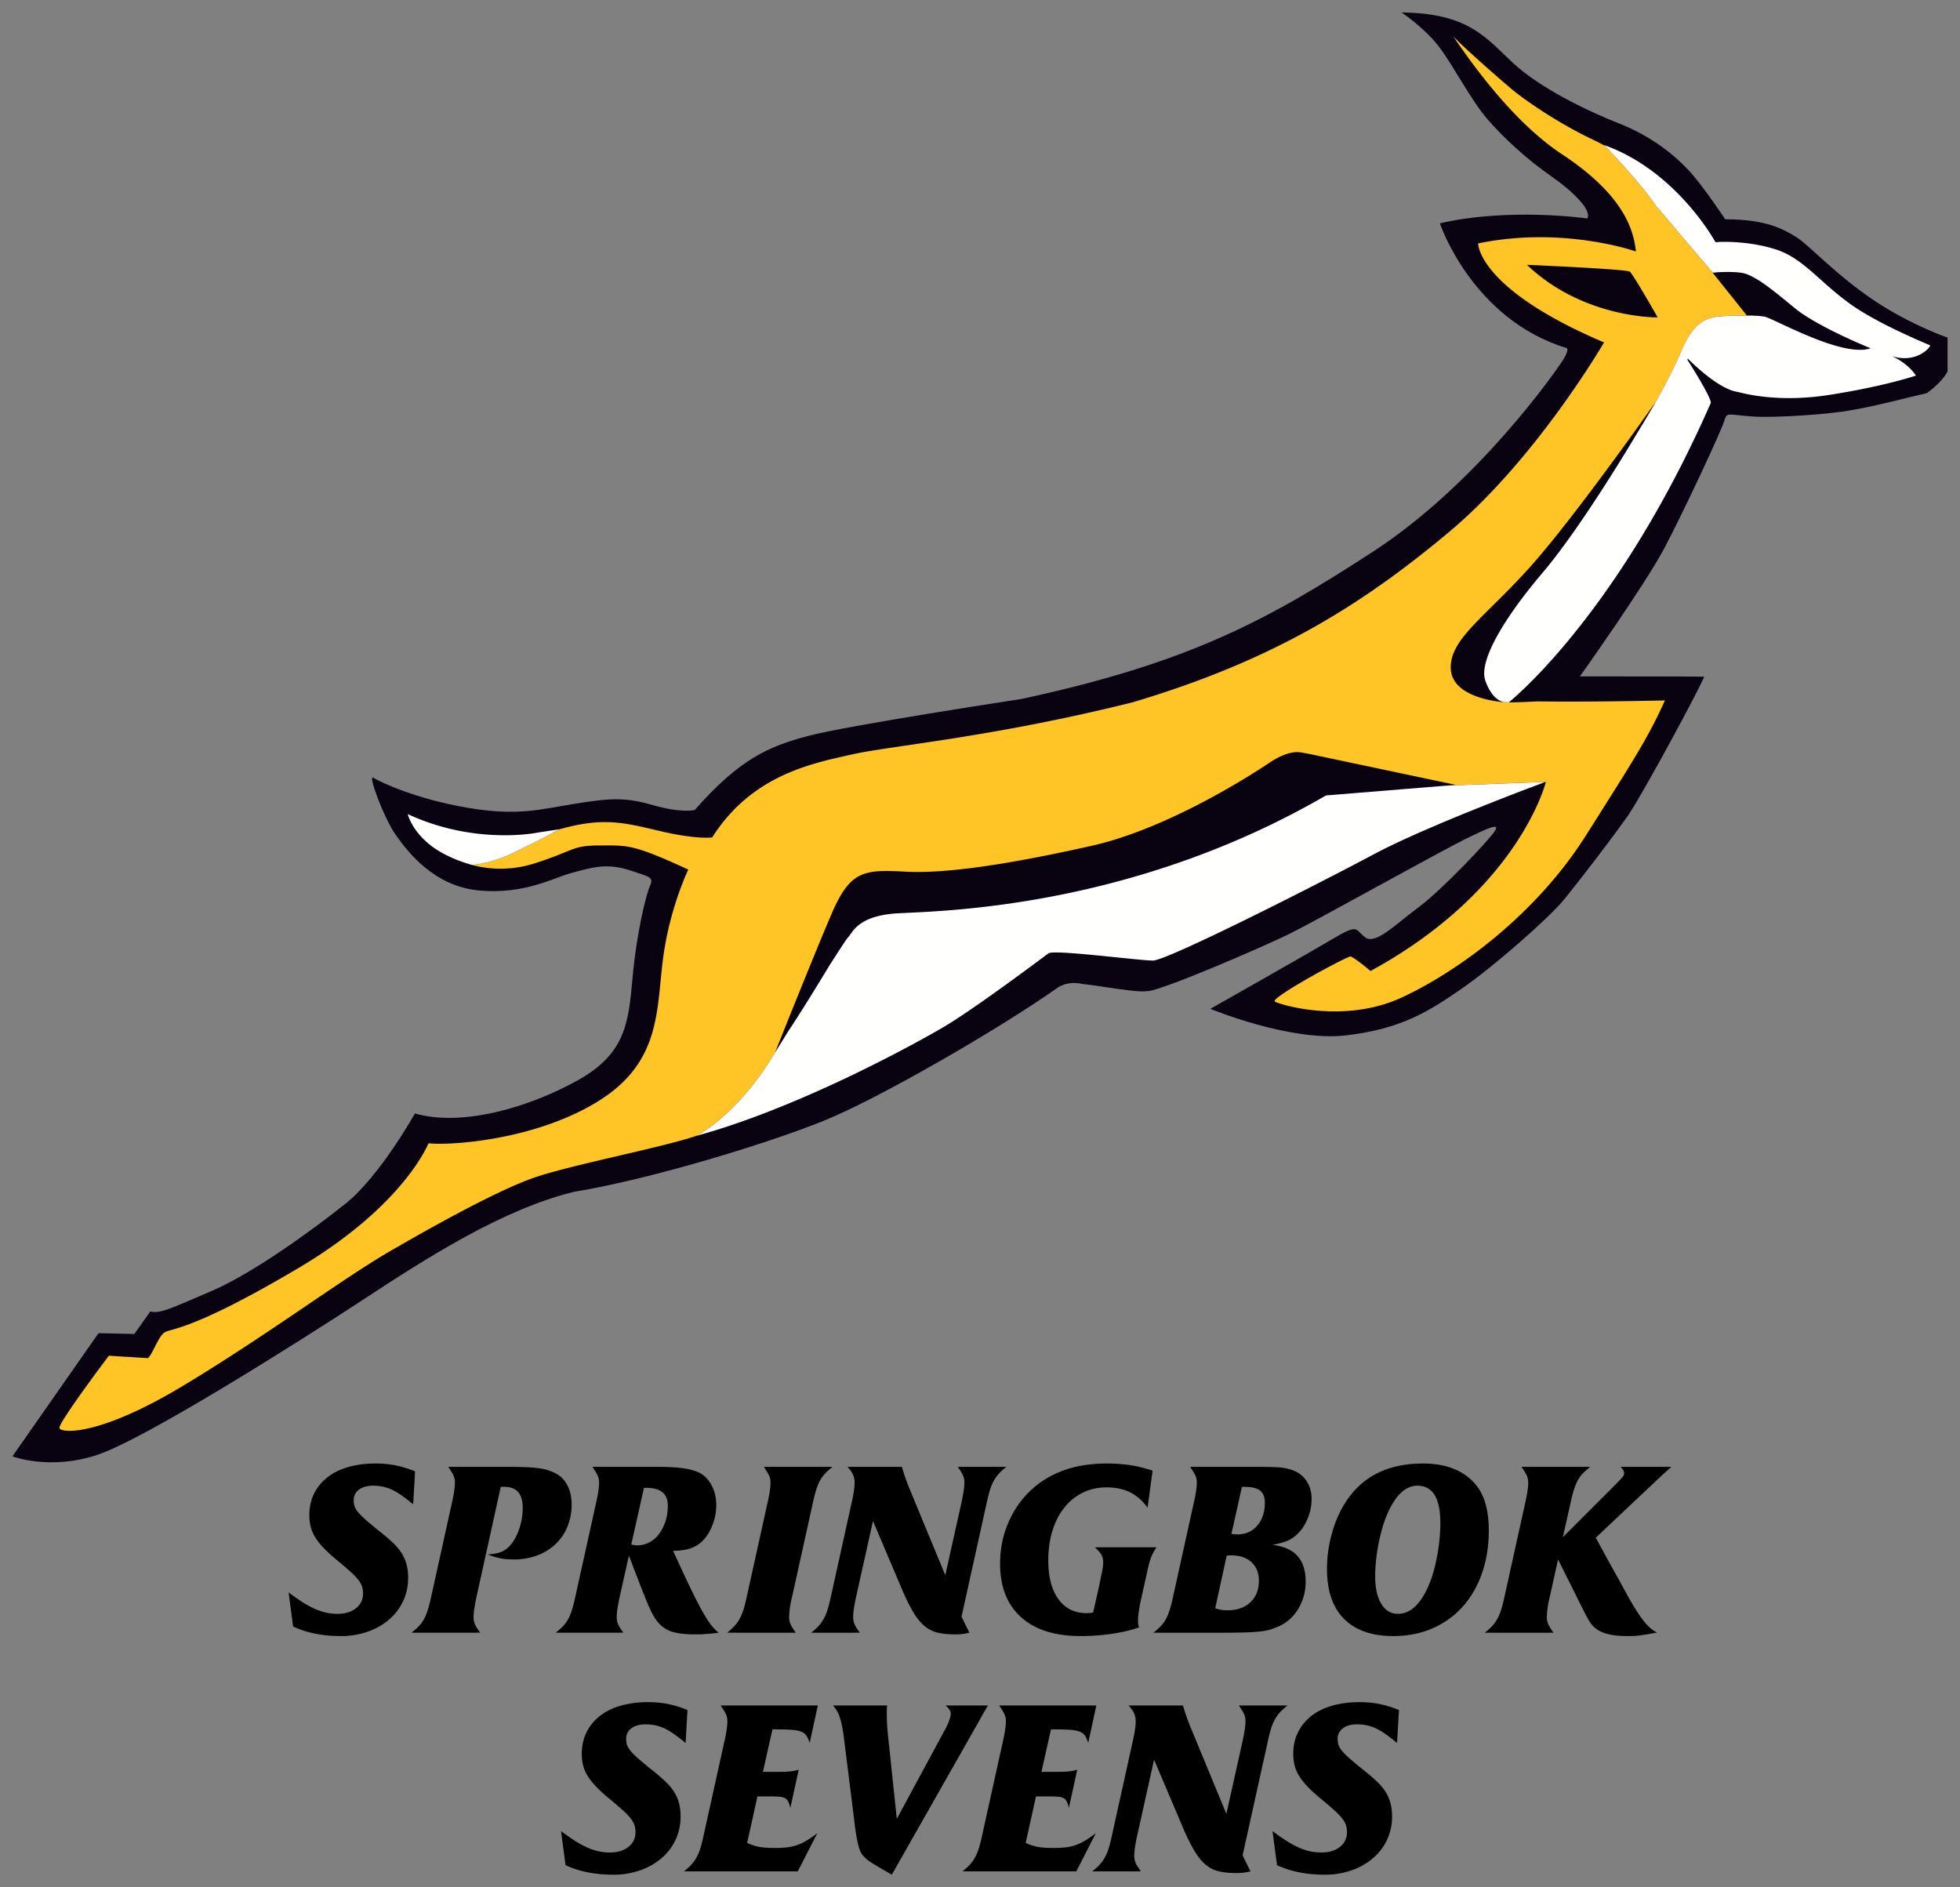
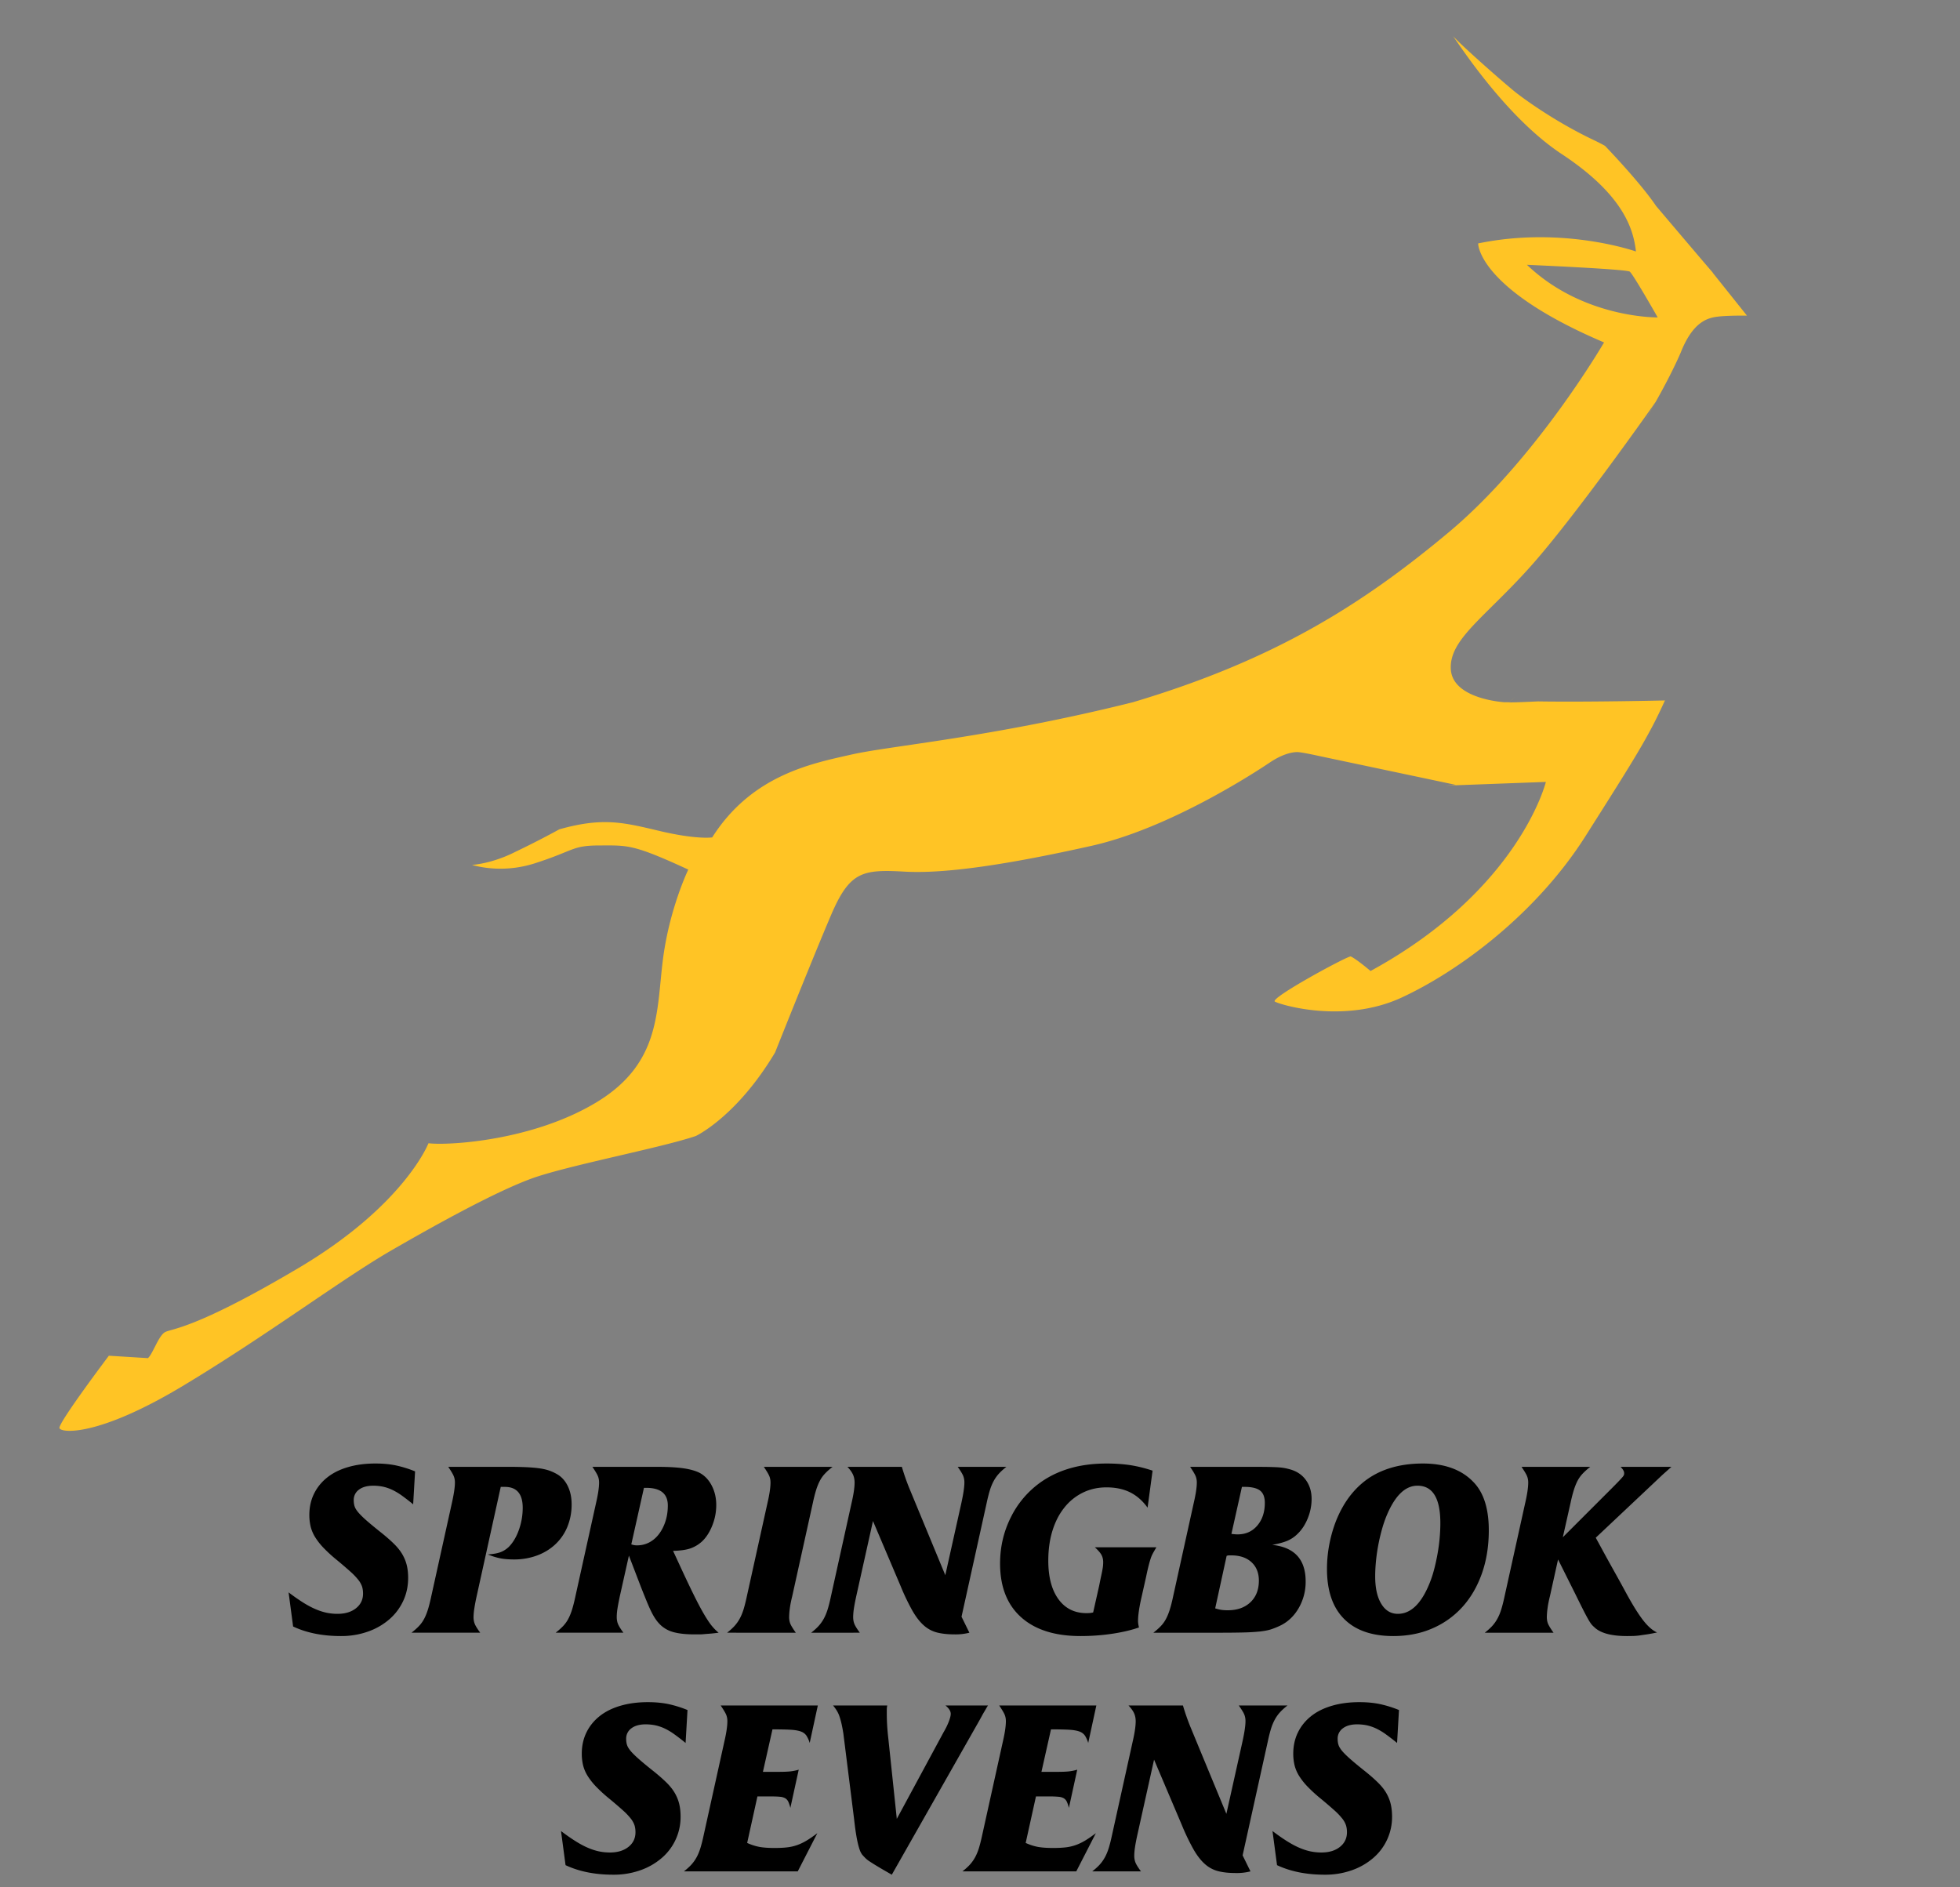
<svg xmlns="http://www.w3.org/2000/svg" width="157.584" height="151.733">
  <rect width="100%" height="100%" fill="#808080" stroke="none" />
  <g style="fill:none;fill-rule:evenodd;stroke:none;stroke-width:1">
    <g style="fill-rule:nonzero">
-       <path d="M149.89 23.418c-3.011-2.007-5.318-4.53-6.278-5.112-.961-.584-2.322-1.424-5.704-1.424 0 0-1.793-2.72-2.948-3.948-1.153-1.23-2.948-2.717-5.575-3.753-2.627-1.035-6.344-2.846-8.521-4.853S117.339.316 111.892.251c0 0 1.923 1.294 3.075 2.847s2.5 4.206 3.846 5.759c1.346 1.554 3.203 3.236 5.061 4.53s3.334 2.783 2.947 3.43c0 0-6.214-.906-11.854.388 0 0 2.563 7.701 10.19 10.031 0 0 .255.064-.257.906-.512.84-6.856 9.965-15.315 15.467-8.46 5.498-14.74 8.928-28.26 11.841 0 0-14.033 2.135-17.172 2.977-3.141.842-5.448 1.811-9.1 5.954 0 0-1.09.259-3.333-.39-2.242-.646-3.395-.58-6.215-.13-2.82.454-4.676 1.037-8.78.325-4.1-.711-6.845-2.006-7.497-2.395-.512-.388.834 3.236 1.796 4.595.96 1.359 3.075 4.141 6.727 4.464 3.654.325 5.959-1.034 7.434-1.421 1.474-.39 2.755-.842 4.677-.195 1.526.512 1.924.517 1.602 1.229-.32.712-1.088 3.818-1.409 7.442-.322 3.624-.577 6.083-4.422 8.217-3.845 2.136-9.227 3.754-13.072 2.656 0 0-2.82 5.047-5.574 7.246-2.757 2.2-7.497 5.63-10.83 7.053-3.333 1.425-4.1 1.813-4.871 1.618l-1.282 1.812-2.882-.065-6.92 9.903s3.01 1.164 6.855-.131 16.149-9.06 21.274-12.424c5.128-3.366 11.238-7.298 17.014-8.713 6.277-1.034 15.61-3.904 20.096-5.716s14.297-7.509 18.768-10.68c0 0 .762-.6 1.988-.323 1.794.195 4.292.712 5.254.583.97.035 9.483-3.625 11.662-4.725s12.174-6.665 13.905-7.505c1.731-.843 2.82-1.361 2.372-.648-.45.711-4.23 4.723-6.152 6.147-1.923 1.423-3.46 3.042-4.295 2.394-.832-.647-.469-1.12-2.692.194-1.728 1.037-9.738 5.566-9.738 5.566s6.408 2.654 10.893 2.136 6.689-1.945 9.315-3.756c2.627-1.813 7.09-5.757 8.244-7.181 1.152-1.424 3.572-4.538 5.173-6.802 1.51-2.31 5.762-10.26 6.082-11.102 0 0-.09-.024-9.995-.024 0 0 5.21-7.31 6.812-10.351 1.604-3.042 4.616-9.512 4.806-10.225.194-.71.322-.452 2.245-.323 1.92.13 6.407-.194 8.01-.517 1.937-.319 4.718-1.073 6.022-1.36 0 0 1.194-.826 1.666-1.747v-2.718s-2.882-.971-5.897-2.976" style="fill:#090211" transform="translate(.798 .75)" />
      <path d="M136.9 21.175h.014c-.768-.885-4.561-5.362-4.561-5.362-1.2-1.78-3.703-4.413-4.107-4.834a14 14 0 0 0-.846-.438c-3.012-1.424-5.447-3.172-6.282-3.82-.725-.562-4.155-3.567-5.082-4.555.912 1.31 4.469 6.657 8.734 9.475 5.001 3.3 5.767 6.081 5.962 7.83 0 0-5.832-2.071-12.688-.648 0 0-.066 3.624 10.123 7.96 0 0-5.446 9.384-12.496 15.271-7.048 5.89-14.095 10.29-25.374 13.656-11.313 2.828-19.48 3.494-22.62 4.205s-8.01 1.617-11.214 6.665c0 0-1.218.194-4.23-.517-2.887-.682-4.542-1.123-8.061-.132-.092.05-1.638.906-3.553 1.819-1.854.94-3.4 1.038-3.471 1.042.93.26 2.833.59 5.09-.14 3.203-1.036 2.947-1.424 5.19-1.424 2.241 0 2.627-.13 7.112 1.94 0 0-1.538 3.172-2.05 7.314-.513 4.14-.194 8.282-5.319 11.389s-11.92 3.495-13.52 3.3c0 0-1.923 4.982-10.445 10.03s-10.253 4.854-10.767 5.177c-.512.325-.96 1.747-1.345 2.072l-3.14-.195s-4.1 5.436-3.972 5.823c.127.39 3.075.712 9.867-3.363 6.794-4.079 12.816-8.608 16.725-10.873s8.523-4.789 11.342-5.823c2.82-1.036 10.442-2.478 13.23-3.43.004-.002 3.282-1.538 6.372-6.716l-.002.004s2.994-7.522 4.503-11.053 2.545-3.678 5.94-3.49c3.395.19 8.675-.66 14.993-2.074s13.248-5.964 14.332-6.694c1.085-.731 1.863-.845 2.217-.845.353 0 1.697.302 1.697.302l11.049 2.334-.848.069.443-.022 7.6-.283-.028.01.077-.016s-2.114 8.671-14.097 15.207c0 0-1.155-.984-1.603-1.174-.45.065-6.536 3.374-6.088 3.634s5.574 1.812 10.188-.324 10.83-6.73 14.802-13.007c3.974-6.277 5.022-7.907 6.369-10.883 0 0-6.036.142-10.212.077-1.067.05-1.793.08-2.335.079.103-.086.287-.244.534-.468-.34.303-.529.454-.529.454h-.377s-4.149-.236-4.295-2.641c-.146-2.404 2.695-4.137 6.346-8.204 3.651-4.066 10.124-13.301 10.124-13.301s-.374.65-1.001 1.713c2.077-3.423 3.018-5.69 3.018-5.69.99-2.5 2.18-2.79 3.029-2.885.769-.086 2.06-.077 2.292-.075zm-14.933-.633s7.999.344 8.268.55c.274.206 2.246 3.679 2.246 3.679s-5.986.099-10.514-4.23" style="fill:#ffc425" transform="translate(.798 .75)" />
-       <path d="M154.391 27.02c-.884-.381-4.382-1.844-6.485-3.37-2.5-1.812-3.72-3.622-5.9-4.337-2.18-.711-4.552-.645-4.873-.582 0 0-3.116-5.742-8.944-7.811l.013.035.043.024c.405.421 2.908 3.054 4.108 4.834 0 0 3.793 4.477 4.56 5.361.136-.014 1.245-.122 2.242.001 1.065.132 2.517 1.344 4.352 2.853 1.745 1.435 5.659 3.047 6.054 3.208l.01.004.012.005h.001l.019.007c-.413.144-.933.156-1.51.08-2.631-.348-6.485-2.545-7.057-2.63a8.5 8.5 0 0 0-1.341-.076q-.001.002-.03 0l-.01.002v-.001c-.231-.002-1.523-.01-2.292.076-.847.094-2.039.384-3.03 2.883 0 0-1.06 2.558-3.417 6.341-1.332 2.252-4.965 8.175-7.72 11.41-2.752 3.235-5.154 6.942-4.577 8.624.577 1.685 1.525 1.749 1.525 1.749h.376l.003-.002c.016-.013.197-.16.502-.431 1.945-1.731 9.244-8.871 15.73-23.641 0 0 .119-.3-1.887-3.462l.032-.09c.662.657 2.456 2.337 3.84 2.646q.203.045.39.083c.38.1 1.1.257 2.095.356l.084-.056c-.027.019-.06.04-.087.057 1.27.127 2.99.154 5.04-.166 4.528-.707 6.978-1.556 6.978-1.556s-.503-.892-1.902-1.553l-.008-.005c1.9.586 3.018-.63 3.061-.87m-33.326 28.236-.03.025-.062.057zm2.379 6.865-7.602.283-.443.022-9.589.78c-15.747 9.146-31.164 9.288-34.417 9.476s-3.63 1.556-4.007 1.933c-.117.117-.73 1.06-1.52 2.301-.923 1.519-2.04 3.362-3.37 5.38-.584.94-.98 1.581-.98 1.581l.002-.004c-3.092 5.18-6.371 6.716-6.371 6.716 8.072-2.197 17.205-7.182 19.77-8.673 2.564-1.486 8.138-5.693 8.588-6.016s7.24.582 8.394.582c1.156 0 13.395-6.214 17.751-8.542 4.358-2.33 13.794-5.819 13.794-5.819M40.618 67.75a70 70 0 0 0 3.562-1.824l-1.707.26s-5.016 1.065-10.487-1.48c0 0 .276 1.263 1.784 2.47.763.61 1.878 1.189 3.371 1.616 0 0 1.58-.078 3.477-1.042" style="fill:#fffffe" transform="translate(.798 .75)" />
      <path d="M32.42 120.202a19 19 0 0 0-.92-.71 5 5 0 0 0-.778-.461 3.6 3.6 0 0 0-.739-.249 4 4 0 0 0-.768-.076q-.73 0-1.15.316a1.01 1.01 0 0 0-.423.854q0 .288.077.509.075.22.317.499.24.278.68.661.442.385 1.19.979.595.48 1.008.892.412.414.652.835.24.422.346.872.105.452.105.99 0 1.017-.403 1.87a4.4 4.4 0 0 1-1.122 1.477 5.3 5.3 0 0 1-1.718.98 6.4 6.4 0 0 1-2.168.355q-2.206 0-3.838-.768l-.364-2.743q.633.477 1.15.805.52.327.98.527.46.202.901.299.442.094.902.094.921 0 1.487-.45t.566-1.18q0-.306-.076-.557a1.8 1.8 0 0 0-.298-.537 5.3 5.3 0 0 0-.633-.662 35 35 0 0 0-1.084-.931 12 12 0 0 1-1.065-.969 5.3 5.3 0 0 1-.69-.872 3 3 0 0 1-.365-.855 4 4 0 0 1-.106-.93q0-.94.374-1.708.375-.767 1.065-1.315t1.68-.834q.987-.288 2.196-.287.901 0 1.641.153a9 9 0 0 1 1.545.48zm5.104 7.393q-.116.517-.182.958a5 5 0 0 0-.068.709q0 .325.106.574.105.249.432.69h-5.527q.346-.268.595-.528a2.6 2.6 0 0 0 .422-.586q.174-.325.308-.757.133-.432.268-1.066l1.65-7.464q.25-1.112.25-1.668 0-.308-.106-.547-.105-.242-.431-.72h4.778a33 33 0 0 1 1.506.028q.623.03 1.084.096.46.069.796.192.336.125.624.297.537.327.835.96t.297 1.439a4.7 4.7 0 0 1-.336 1.794 4 4 0 0 1-.95 1.4q-.614.587-1.468.912a5.3 5.3 0 0 1-1.89.327q-.614 0-1.074-.086a5.2 5.2 0 0 1-1.017-.318q.615-.038.988-.17.375-.135.681-.422.518-.516.825-1.377a5.3 5.3 0 0 0 .308-1.778q0-1.682-1.44-1.683h-.326zm12.434-4.169q.135.038.221.057t.24.02q.537 0 .988-.24t.777-.672q.327-.43.518-1.016.192-.586.192-1.277 0-1.42-1.746-1.42h-.173zm-6.082 7.1q.345-.268.594-.528.25-.26.422-.586.174-.325.308-.757.133-.432.268-1.066l1.65-7.464q.25-1.074.25-1.668 0-.308-.106-.547-.105-.242-.431-.72h5.219q1.286 0 2.091.115.807.116 1.305.365.615.326.979 1.025.364.702.364 1.565 0 .845-.316 1.64-.316.798-.816 1.276a2.7 2.7 0 0 1-.959.576q-.518.173-1.382.192l.71 1.535q.614 1.324 1.046 2.188.432.863.768 1.43.335.564.594.882.26.316.547.547-.44.057-.71.077-.268.02-.46.037-.192.02-.355.02h-.413q-.978 0-1.621-.162a2.45 2.45 0 0 1-1.065-.548 3 3 0 0 1-.365-.403 4.4 4.4 0 0 1-.355-.575q-.181-.346-.393-.855-.21-.507-.499-1.237l-.979-2.553-.729 3.262q-.134.635-.192 1.008-.057.374-.057.662 0 .327.105.576.105.25.432.691zm13.783 0q.345-.268.585-.528t.422-.586q.182-.325.317-.757.133-.432.268-1.066l1.65-7.464q.25-1.074.25-1.668 0-.308-.106-.547-.105-.242-.431-.72h5.526q-.346.268-.595.528a2.6 2.6 0 0 0-.422.584q-.173.327-.307.759-.135.432-.269 1.064l-1.65 7.465q-.134.538-.192.97a6 6 0 0 0-.057.7q0 .325.105.565t.432.701zm19.481 0a4.4 4.4 0 0 1-1.189.134q-.825 0-1.42-.153a2.54 2.54 0 0 1-1.074-.586q-.48-.43-.912-1.19a18 18 0 0 1-.93-1.947l-2.226-5.239-1.344 6.044q-.134.615-.192 1.008a5 5 0 0 0-.057.662q0 .327.105.576.106.25.432.691H64.42q.345-.268.585-.528t.422-.586q.182-.325.317-.757.134-.432.268-1.066l1.65-7.464q.25-1.074.25-1.668 0-.346-.125-.634t-.45-.633h4.374a18 18 0 0 0 .595 1.707l2.898 7.004 1.286-5.776q.249-1.131.249-1.668a1.4 1.4 0 0 0-.106-.567q-.105-.24-.431-.7h3.914q-.345.268-.585.528a3 3 0 0 0-.422.584 4 4 0 0 0-.317.759q-.135.432-.269 1.064l-2.014 9.115zm14.327-10.054q-.595-.827-1.4-1.23-.807-.402-1.9-.402-1.036 0-1.9.422a4.3 4.3 0 0 0-1.487 1.2q-.624.776-.96 1.861-.335 1.083-.335 2.408 0 1.976.815 3.098.816 1.123 2.255 1.123.153 0 .269-.009.114-.009.268-.048l.48-2.13q.115-.576.182-.883t.096-.489a3 3 0 0 0 .048-.547q0-.326-.144-.586-.144-.258-.528-.604h4.951a16 16 0 0 0-.278.48 2.6 2.6 0 0 0-.182.422 9 9 0 0 0-.163.566 20 20 0 0 0-.202.893l-.422 1.88q-.23 1.075-.23 1.69 0 .21.076.517-.94.326-2.168.508-1.228.183-2.533.183-3.09 0-4.778-1.516-1.689-1.516-1.689-4.318 0-1.976.854-3.693a7.55 7.55 0 0 1 2.37-2.811q2.15-1.536 5.335-1.535 1.055 0 1.919.133.863.135 1.784.441zm6.741 2.109q.153.02.278.03t.22.009q.979 0 1.584-.71.604-.71.604-1.822 0-.692-.383-.99-.385-.297-1.248-.297h-.21zm-1.305 5.987q.307.096.518.125.21.029.5.028 1.131 0 1.812-.641.681-.644.682-1.738 0-.939-.595-1.487-.595-.547-1.631-.547h-.173a.6.6 0 0 0-.192.039zm3.032-11.378q.806 0 1.266.009.46.01.758.028.297.02.509.059.21.038.48.114.806.231 1.256.863.45.634.451 1.498 0 .806-.307 1.563-.307.758-.806 1.239a2.6 2.6 0 0 1-.844.575q-.46.19-1.209.326 2.687.287 2.687 2.936a4.2 4.2 0 0 1-.567 2.16q-.566.968-1.506 1.41a6 6 0 0 1-.748.297q-.346.105-.873.163a17 17 0 0 1-1.324.077q-.796.02-2.082.02h-5.143q.346-.27.595-.529.25-.26.422-.586t.307-.757.269-1.066l1.65-7.483q.25-1.074.25-1.65 0-.306-.106-.547-.105-.24-.432-.72zm13.229 1.516q-1.46 0-2.457 2.36-.211.499-.383 1.103a15 15 0 0 0-.49 2.562q-.067.672-.067 1.266 0 1.401.49 2.207.488.805 1.333.805 1.574 0 2.57-2.512.194-.48.347-1.066.153-.585.268-1.219.116-.632.173-1.276.058-.641.058-1.217 0-3.013-1.842-3.013m.44-1.784q2.61 0 4.03 1.457 1.267 1.268 1.267 3.914 0 1.9-.556 3.474-.557 1.573-1.564 2.686a6.95 6.95 0 0 1-2.418 1.727q-1.41.615-3.138.615-2.59 0-3.962-1.383-1.372-1.38-1.372-4.01 0-.901.153-1.784a11 11 0 0 1 .432-1.69 9 9 0 0 1 .681-1.515q.403-.71.921-1.286 1.977-2.205 5.527-2.205m19.979.268-.73.652-.69.652-4.663 4.394.826 1.517q.402.729.815 1.468t.816 1.487q.786 1.44 1.361 2.177.577.738 1.114.97-.441.094-.759.144l-.584.085a5 5 0 0 1-.519.05q-.249.008-.556.009-1.92 0-2.648-.73a1.7 1.7 0 0 1-.24-.25 4 4 0 0 1-.23-.364 16 16 0 0 1-.384-.72q-.24-.47-.663-1.333l-1.38-2.763-.653 2.954q-.135.539-.192.97a6 6 0 0 0-.058.7q0 .326.106.566.105.24.432.701h-5.527q.345-.269.586-.528.24-.26.421-.586.183-.325.317-.757.135-.432.27-1.066l1.649-7.464q.25-1.074.25-1.668 0-.308-.106-.547-.105-.241-.432-.72h5.527q-.346.268-.595.528a2.6 2.6 0 0 0-.423.584q-.171.327-.306.759t-.27 1.064l-.613 2.726 3.915-3.915a44 44 0 0 0 .584-.595q.202-.212.298-.326a.7.7 0 0 0 .116-.173.5.5 0 0 0 .018-.153q0-.211-.288-.499zm-79.26 22.2a19 19 0 0 0-.921-.709 5 5 0 0 0-.777-.461 3.6 3.6 0 0 0-.74-.25 4 4 0 0 0-.767-.076q-.73 0-1.151.317a1.01 1.01 0 0 0-.422.854q0 .288.077.508.075.22.316.5.24.277.682.66.44.386 1.19.98.593.48 1.007.892.412.413.652.835.24.423.345.872.106.452.106.99a4.33 4.33 0 0 1-1.526 3.347 5.3 5.3 0 0 1-1.717.979 6.4 6.4 0 0 1-2.168.355q-2.208 0-3.838-.767l-.365-2.744q.633.48 1.152.805.517.328.978.528.46.202.902.298.441.095.902.095.921 0 1.487-.45t.566-1.181q0-.306-.077-.556a1.8 1.8 0 0 0-.297-.537 5.3 5.3 0 0 0-.633-.663 35 35 0 0 0-1.084-.93 12 12 0 0 1-1.065-.969 5.3 5.3 0 0 1-.691-.873 3 3 0 0 1-.365-.854 4 4 0 0 1-.105-.93q0-.94.374-1.708.374-.767 1.065-1.315.69-.547 1.679-.834.988-.289 2.197-.288.902 0 1.64.153a9 9 0 0 1 1.545.48zm9.978 0a2.4 2.4 0 0 0-.26-.584.9.9 0 0 0-.45-.336q-.308-.114-.854-.144-.547-.029-1.43-.028l-.767 3.415h1.266q.614 0 .95-.038.336-.039.662-.135l-.672 3.07a2.7 2.7 0 0 0-.163-.488.64.64 0 0 0-.24-.28 1 1 0 0 0-.422-.124q-.27-.028-.69-.028h-1.133l-.825 3.74q.518.232.989.318.47.086 1.218.086.575 0 .998-.048.422-.047.806-.182t.767-.364q.384-.232.864-.595l-1.574 3.07H54.19q.345-.269.586-.528.24-.26.422-.586t.316-.757.269-1.066l1.65-7.464q.25-1.075.25-1.669 0-.307-.106-.547-.105-.24-.432-.72h7.81zm10.765-.863q.269-.46.422-.863.153-.404.153-.614 0-.327-.422-.671h3.416q-.077.114-.135.22-.057.105-.134.23a7 7 0 0 0-.173.298l-.23.421-.403.71-6.658 11.725-.5-.288a34 34 0 0 1-.796-.47 14 14 0 0 1-.499-.317 2 2 0 0 1-.326-.259 5 5 0 0 1-.259-.277 1.4 1.4 0 0 1-.192-.365 5 5 0 0 1-.153-.529q-.077-.315-.154-.796-.077-.478-.153-1.17l-.864-6.889a12 12 0 0 0-.153-.805 6 6 0 0 0-.163-.576 2.3 2.3 0 0 0-.211-.451 4 4 0 0 0-.298-.412h4.356a1.6 1.6 0 0 0-.038.306v.326q0 .942.115 1.939l.69 6.543zm11.628.863a2.4 2.4 0 0 0-.26-.584.9.9 0 0 0-.45-.336q-.308-.114-.854-.144t-1.43-.028l-.767 3.415H84.2q.615 0 .95-.038a4 4 0 0 0 .662-.135l-.671 3.07a2.7 2.7 0 0 0-.163-.488.64.64 0 0 0-.24-.28 1 1 0 0 0-.423-.124 7 7 0 0 0-.69-.028h-1.132l-.826 3.74q.518.232.989.318.47.086 1.218.086.575 0 .998-.048.422-.047.806-.182.383-.135.767-.364.384-.232.864-.595l-1.574 3.07h-9.153q.346-.269.586-.528.24-.26.422-.586t.317-.757q.133-.432.268-1.066l1.65-7.464q.25-1.075.25-1.669 0-.307-.106-.547-.105-.24-.431-.72h7.81zm13.046 10.325a4.4 4.4 0 0 1-1.19.133q-.825 0-1.42-.153a2.54 2.54 0 0 1-1.074-.586q-.48-.43-.912-1.189a18 18 0 0 1-.93-1.947l-2.226-5.24-1.343 6.045q-.135.615-.192 1.008a5 5 0 0 0-.058.662q0 .327.106.576.105.25.432.69h-3.915q.345-.267.585-.527t.422-.586q.183-.325.317-.757.135-.432.269-1.066l1.65-7.464q.25-1.075.25-1.669 0-.346-.125-.634-.126-.287-.451-.632h4.375a18 18 0 0 0 .595 1.707l2.897 7.004 1.286-5.776q.25-1.131.25-1.669a1.4 1.4 0 0 0-.106-.566q-.106-.24-.432-.7h3.914q-.345.268-.585.527a3 3 0 0 0-.422.585 4 4 0 0 0-.317.759q-.135.431-.268 1.064l-2.015 9.115zm11.786-10.325a19 19 0 0 0-.921-.709 5 5 0 0 0-.777-.461 3.6 3.6 0 0 0-.74-.25 4 4 0 0 0-.767-.076q-.73 0-1.15.317a1.01 1.01 0 0 0-.423.854q0 .288.077.508.076.22.316.5.24.277.681.66.441.386 1.19.98.594.48 1.007.892t.653.835.345.872q.105.452.106.99a4.33 4.33 0 0 1-1.526 3.347 5.3 5.3 0 0 1-1.717.979 6.4 6.4 0 0 1-2.168.355q-2.207 0-3.838-.767l-.365-2.744q.633.48 1.152.805.517.328.978.528.46.202.902.298.441.095.902.095.921 0 1.487-.45t.566-1.181q0-.306-.077-.556a1.8 1.8 0 0 0-.297-.537 5.3 5.3 0 0 0-.633-.663 36 36 0 0 0-1.084-.93 12 12 0 0 1-1.065-.969 5.3 5.3 0 0 1-.691-.873 3 3 0 0 1-.365-.854 4 4 0 0 1-.105-.93q0-.94.374-1.708.374-.767 1.065-1.315.69-.547 1.679-.834.988-.289 2.197-.288.902 0 1.64.153a9 9 0 0 1 1.545.48z" style="fill:#000" transform="translate(.798 .75)" />
    </g>
  </g>
</svg>